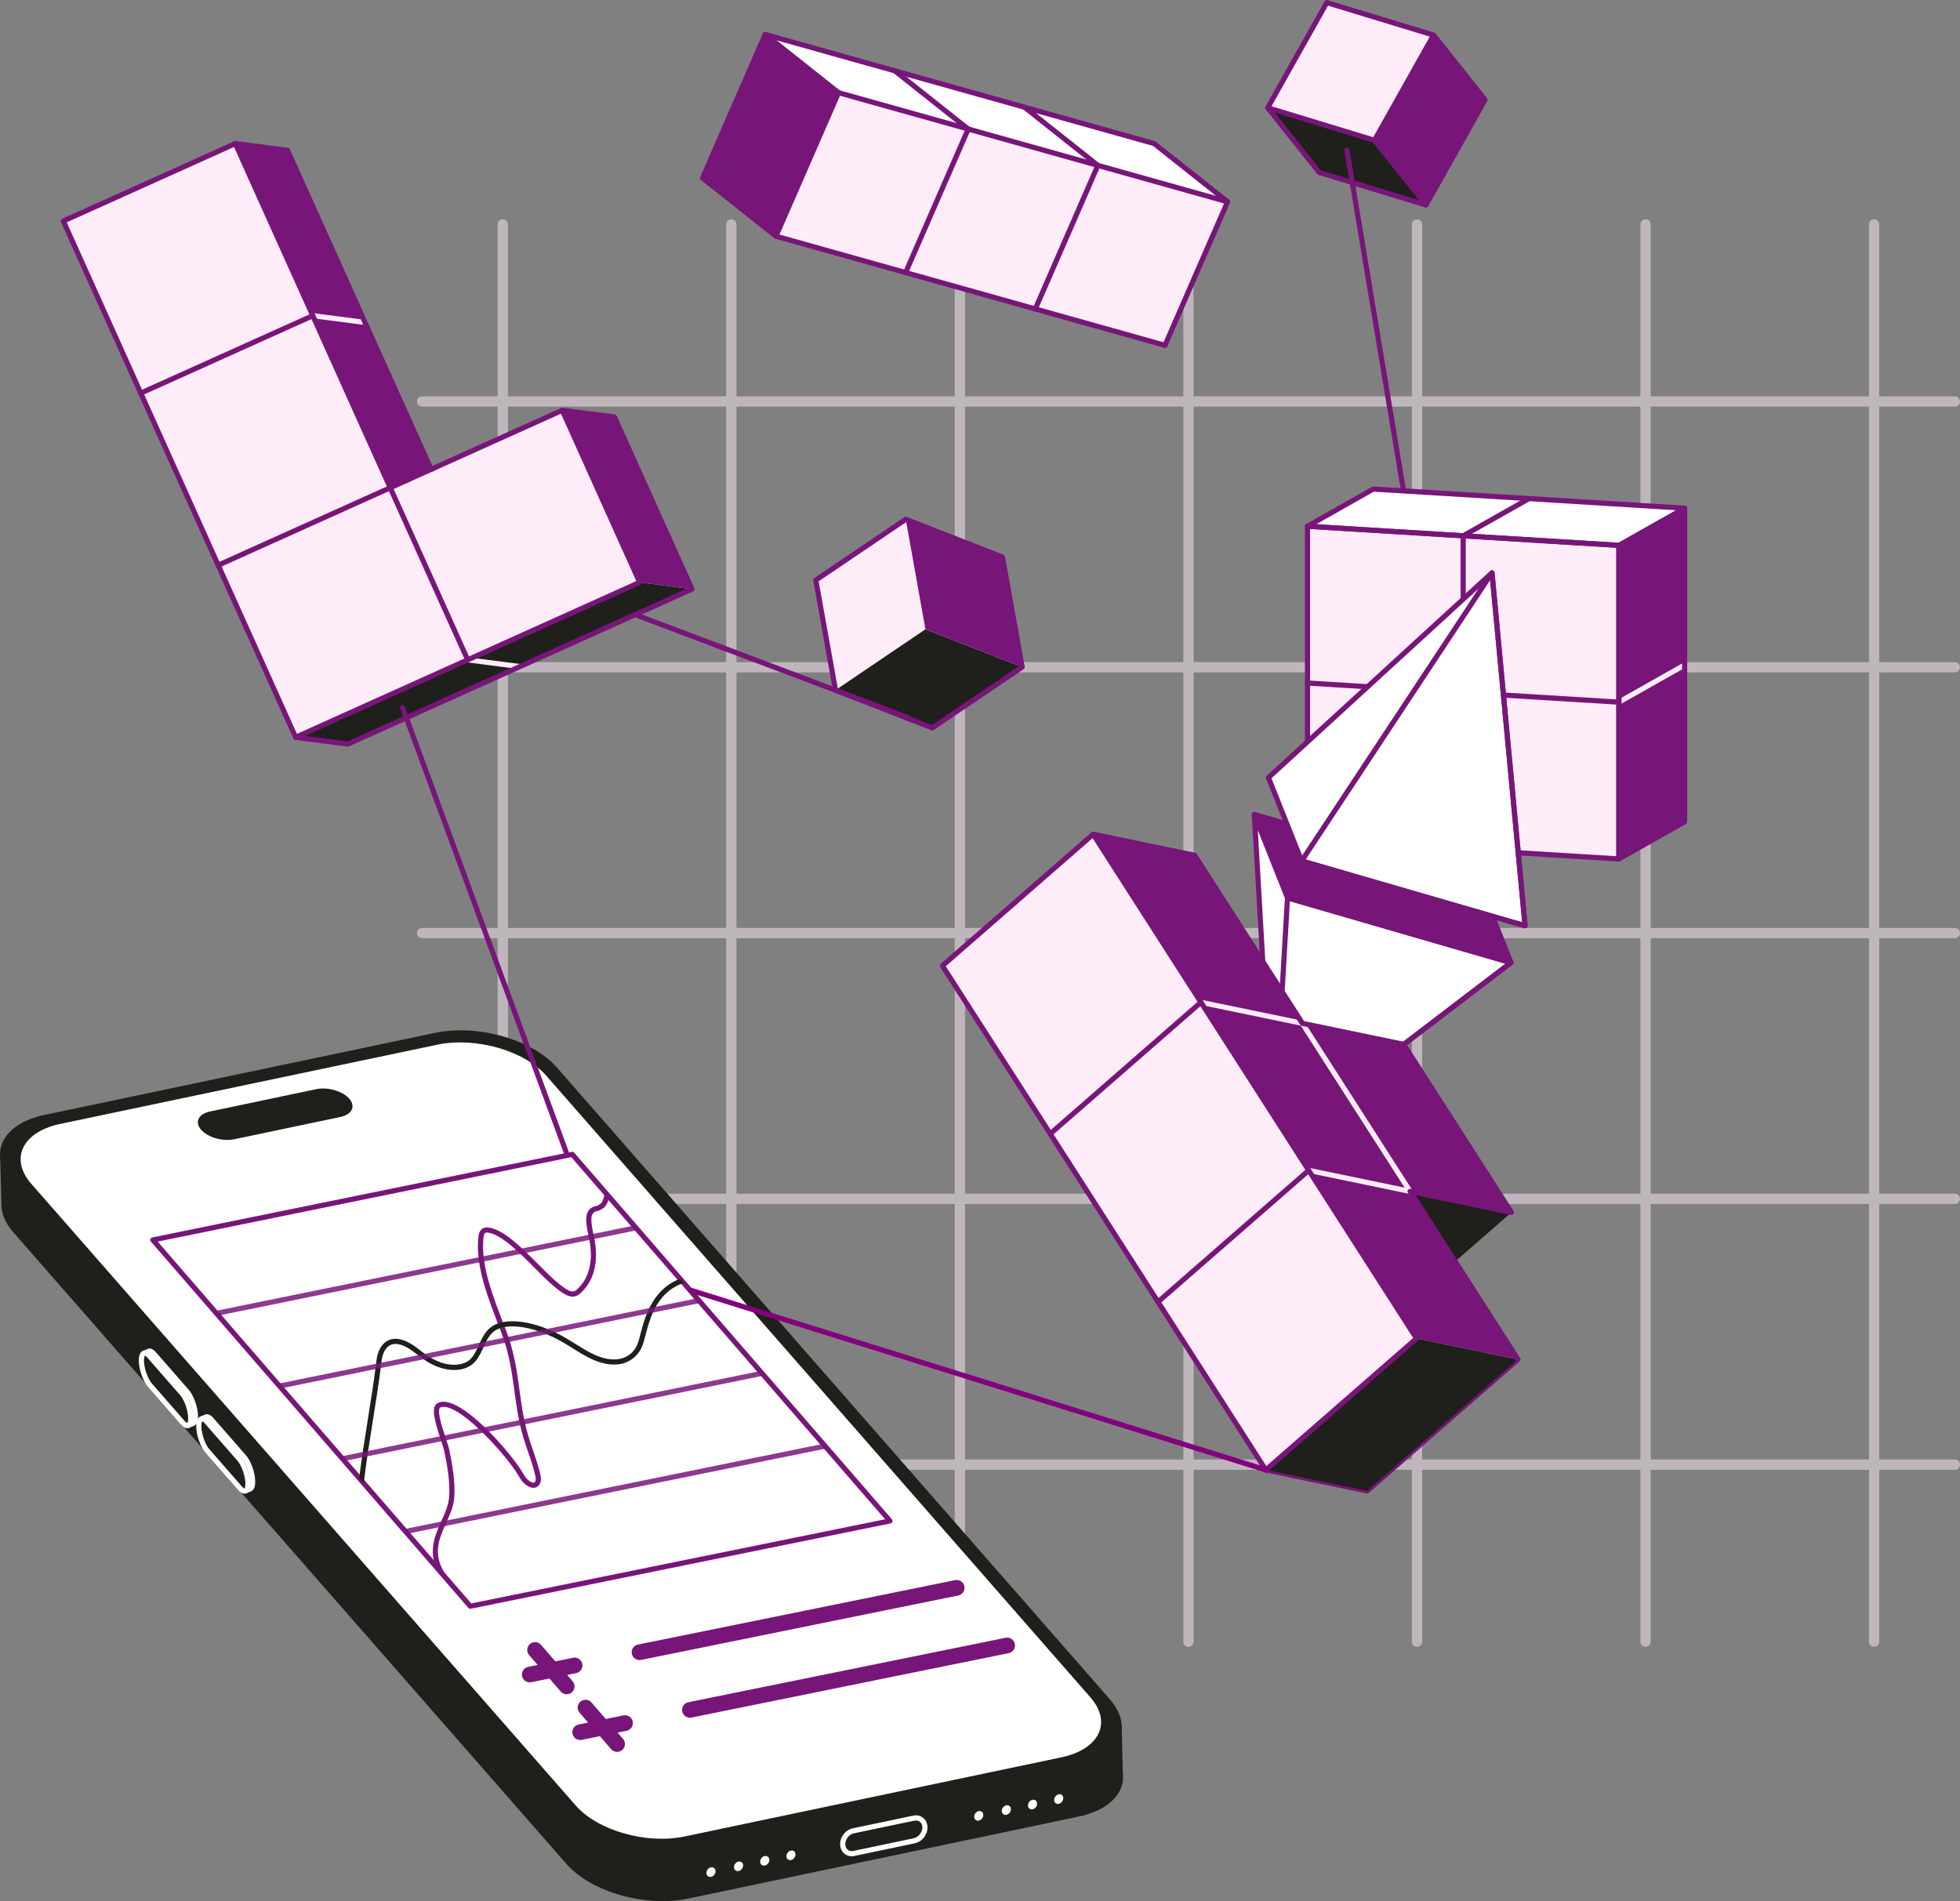
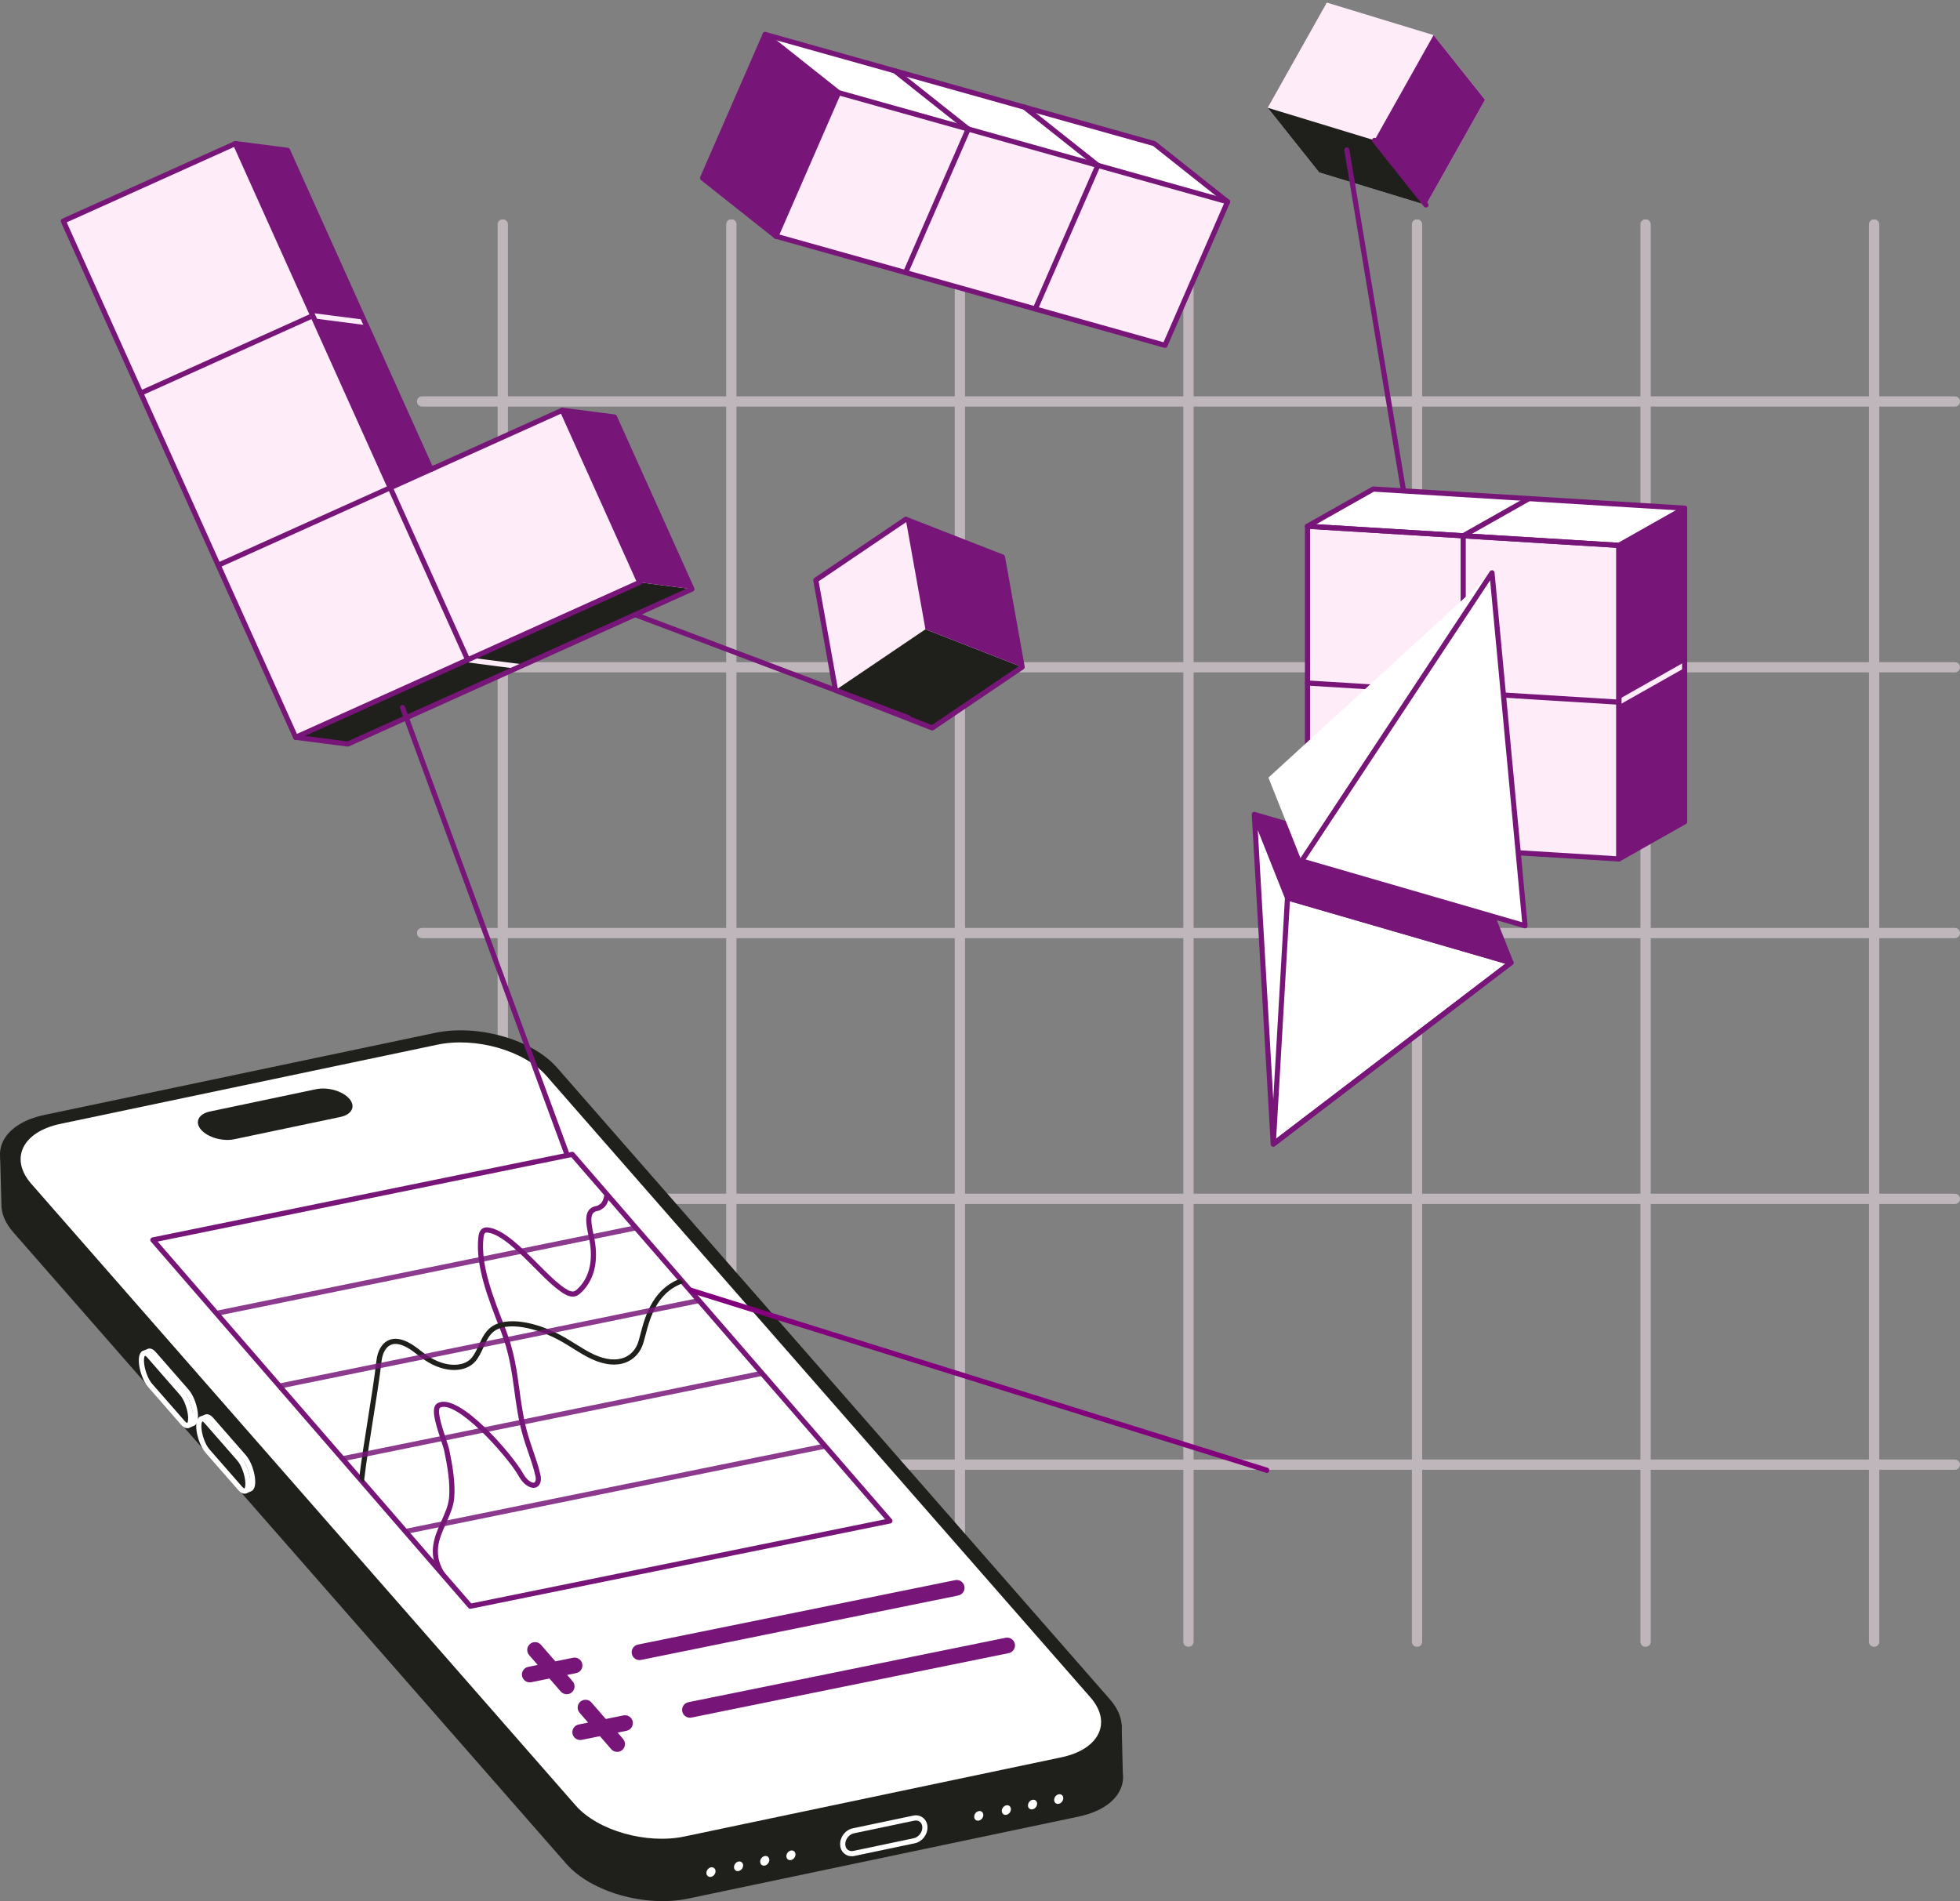
<svg xmlns="http://www.w3.org/2000/svg" width="1904" height="1847" viewBox="0 0 1904 1847" fill="none">
  <rect x="0" y="0" width="1904" height="1847" fill="#808080" stroke="none" />
  <g clip-path="url(#clip0_122_429)">
    <g opacity="0.5">
      <path d="M1820.58 1600C1819.26 1600 1817.99 1599.47 1817.05 1598.54C1816.12 1597.6 1815.59 1596.33 1815.59 1595.01V217.991C1815.59 216.668 1816.12 215.398 1817.05 214.462C1817.99 213.526 1819.26 213 1820.58 213C1821.91 213 1823.18 213.526 1824.11 214.462C1825.05 215.398 1825.57 216.668 1825.57 217.991V1595.01C1825.57 1596.33 1825.05 1597.6 1824.11 1598.54C1823.18 1599.47 1821.91 1600 1820.58 1600ZM1598.56 1600C1597.23 1600 1595.96 1599.47 1595.03 1598.54C1594.09 1597.6 1593.56 1596.33 1593.56 1595.01V217.991C1593.56 216.668 1594.09 215.398 1595.03 214.462C1595.96 213.526 1597.23 213 1598.56 213C1599.88 213 1601.15 213.526 1602.08 214.462C1603.02 215.398 1603.55 216.668 1603.55 217.991V1595.01C1603.55 1596.33 1603.02 1597.6 1602.08 1598.54C1601.15 1599.47 1599.88 1600 1598.56 1600ZM1376.53 1600C1375.2 1600 1373.93 1599.47 1373 1598.54C1372.06 1597.6 1371.54 1596.33 1371.54 1595.01V217.991C1371.54 216.668 1372.06 215.398 1373 214.462C1373.93 213.526 1375.2 213 1376.53 213C1377.85 213 1379.12 213.526 1380.06 214.462C1380.99 215.398 1381.52 216.668 1381.52 217.991V1595.01C1381.52 1596.33 1380.99 1597.6 1380.06 1598.54C1379.12 1599.47 1377.85 1600 1376.53 1600ZM1154.5 1600C1153.18 1600 1151.91 1599.47 1150.97 1598.54C1150.03 1597.6 1149.51 1596.33 1149.51 1595.01V217.991C1149.51 216.668 1150.03 215.398 1150.97 214.462C1151.91 213.526 1153.18 213 1154.5 213C1155.82 213 1157.09 213.526 1158.03 214.462C1158.97 215.398 1159.49 216.668 1159.49 217.991V1595.01C1159.49 1596.33 1158.97 1597.6 1158.03 1598.54C1157.09 1599.47 1155.82 1600 1154.5 1600ZM932.472 1600C931.148 1600 929.879 1599.47 928.943 1598.54C928.007 1597.6 927.481 1596.33 927.481 1595.01V217.991C927.481 216.668 928.007 215.398 928.943 214.462C929.879 213.526 931.148 213 932.472 213C933.796 213 935.066 213.526 936.002 214.462C936.938 215.398 937.464 216.668 937.464 217.991V1595.01C937.464 1596.33 936.938 1597.6 936.002 1598.54C935.066 1599.47 933.796 1600 932.472 1600ZM710.445 1600C709.121 1600 707.852 1599.47 706.916 1598.54C705.98 1597.6 705.454 1596.33 705.454 1595.01V217.991C705.454 216.668 705.98 215.398 706.916 214.462C707.852 213.526 709.121 213 710.445 213C711.769 213 713.039 213.526 713.975 214.462C714.911 215.398 715.437 216.668 715.437 217.991V1595.01C715.437 1596.33 714.911 1597.6 713.975 1598.54C713.039 1599.47 711.769 1600 710.445 1600ZM488.417 1600C487.094 1600 485.824 1599.47 484.888 1598.54C483.952 1597.6 483.426 1596.33 483.426 1595.01V217.991C483.426 216.668 483.952 215.398 484.888 214.462C485.824 213.526 487.094 213 488.417 213C489.741 213 491.011 213.526 491.947 214.462C492.883 215.398 493.409 216.668 493.409 217.991V1595.01C493.409 1596.33 492.883 1597.6 491.947 1598.54C491.011 1599.47 489.741 1600 488.417 1600Z" fill="#FEECF8" />
      <path d="M1899.01 1427.94H409.992C408.668 1427.94 407.398 1427.42 406.462 1426.48C405.526 1425.55 405 1424.28 405 1422.95C405 1421.63 405.526 1420.36 406.462 1419.42C407.398 1418.49 408.668 1417.96 409.992 1417.96H1899.01C1901.77 1417.96 1904 1420.2 1904 1422.95C1904 1425.71 1901.77 1427.94 1899.01 1427.94ZM1899.01 1169.72H409.992C407.234 1169.72 405 1167.48 405 1164.73C405 1161.97 407.234 1159.73 409.992 1159.73H1899.01C1901.77 1159.73 1904 1161.97 1904 1164.73C1904 1167.48 1901.77 1169.72 1899.01 1169.72ZM1899.01 911.49H409.992C407.234 911.49 405 909.256 405 906.499C405 903.742 407.234 901.508 409.992 901.508H1899.01C1901.77 901.508 1904 903.742 1904 906.499C1904 909.256 1901.77 911.49 1899.01 911.49ZM1899.01 653.263H409.992C407.234 653.263 405 651.029 405 648.272C405 645.514 407.234 643.28 409.992 643.28H1899.01C1900.33 643.28 1901.6 643.806 1902.54 644.742C1903.47 645.678 1904 646.948 1904 648.272C1904 649.595 1903.47 650.865 1902.54 651.801C1901.6 652.737 1900.33 653.263 1899.01 653.263ZM1899.01 395.037H409.992C408.668 395.037 407.398 394.511 406.462 393.575C405.526 392.639 405 391.369 405 390.046C405 388.722 405.526 387.452 406.462 386.516C407.398 385.58 408.668 385.054 409.992 385.054H1899.01C1900.33 385.054 1901.6 385.58 1902.54 386.516C1903.47 387.452 1904 388.722 1904 390.046C1904 391.369 1903.47 392.639 1902.54 393.575C1901.6 394.511 1900.33 395.037 1899.01 395.037Z" fill="#FEECF8" />
    </g>
  </g>
  <g clip-path="url(#clip1_122_429)">
    <path d="M1392.63 34.105L1288.91 2.499L1231.49 104.696L1281.51 167.55L1385.22 199.156L1442.64 96.96L1392.63 34.105Z" fill="#FEECF8" />
    <path d="M1385.22 199.156L1335.21 136.301L1392.63 34.104L1442.64 96.96L1385.22 199.156Z" fill="#771579" />
    <path d="M1231.49 104.696L1335.21 136.301L1385.22 199.156L1281.51 167.55L1231.49 104.696Z" fill="#1F201B" />
    <path d="M1385.23 201.654C1384.85 201.655 1384.48 201.571 1384.14 201.408C1383.8 201.245 1383.51 201.008 1383.27 200.714L1333.26 137.858C1332.87 137.338 1332.69 136.686 1332.78 136.039C1332.86 135.393 1333.19 134.804 1333.7 134.398C1334.2 133.992 1334.85 133.8 1335.5 133.864C1336.14 133.929 1336.74 134.243 1337.16 134.742L1387.17 197.597C1387.47 197.965 1387.65 198.408 1387.7 198.875C1387.75 199.342 1387.67 199.815 1387.47 200.238C1387.27 200.662 1386.95 201.02 1386.55 201.27C1386.15 201.52 1385.69 201.654 1385.23 201.654Z" fill="#771579" />
-     <path d="M1385.22 201.654C1384.98 201.654 1384.74 201.619 1384.5 201.546L1280.78 169.94C1280.3 169.793 1279.87 169.503 1279.56 169.108L1229.57 106.28C1229.51 106.21 1229.46 106.137 1229.41 106.061C1229.41 106.061 1229.4 106.061 1229.4 106.058C1229.19 105.728 1229.05 105.351 1229.01 104.958C1228.97 104.565 1229.02 104.168 1229.17 103.8C1229.22 103.667 1229.28 103.541 1229.35 103.422L1286.74 1.273C1287.02 0.778 1287.45 0.392 1287.98 0.18C1288.51 -0.031 1289.09 -0.056 1289.64 0.109L1393.32 31.704C1393.78 31.837 1394.21 32.102 1394.53 32.492L1394.54 32.497L1394.58 32.556L1444.59 95.402C1444.9 95.791 1445.09 96.264 1445.13 96.76C1445.17 97.256 1445.06 97.752 1444.81 98.186L1387.4 200.382C1387.18 200.768 1386.87 201.09 1386.48 201.313C1386.1 201.537 1385.67 201.654 1385.22 201.654ZM1282.97 165.384L1384.03 196.181L1439.64 97.201L1392.99 38.563L1337.39 137.527C1337.11 138.024 1336.67 138.41 1336.14 138.621C1335.61 138.833 1335.03 138.858 1334.49 138.692L1238.45 109.426L1282.97 165.384ZM1235.19 103.209L1334.02 133.325L1388.93 35.59L1290.1 5.474L1235.19 103.209Z" fill="#771579" />
    <path d="M1377.7 565.155C1377.11 565.154 1376.54 564.944 1376.09 564.562C1375.64 564.179 1375.34 563.65 1375.24 563.067L1305.9 146.108C1305.85 145.784 1305.86 145.453 1305.93 145.133C1306 144.814 1306.14 144.512 1306.33 144.245C1306.52 143.978 1306.76 143.751 1307.04 143.577C1307.32 143.404 1307.63 143.286 1307.95 143.232C1308.27 143.178 1308.6 143.187 1308.92 143.261C1309.24 143.335 1309.54 143.471 1309.81 143.662C1310.08 143.853 1310.3 144.094 1310.48 144.373C1310.65 144.652 1310.77 144.962 1310.82 145.286L1380.17 562.245C1380.22 562.603 1380.21 562.97 1380.11 563.32C1380.01 563.67 1379.84 563.995 1379.61 564.272C1379.37 564.549 1379.08 564.772 1378.75 564.924C1378.42 565.076 1378.06 565.155 1377.7 565.155Z" fill="#771579" />
    <path d="M1485.27 484.423L1334.03 475.129L1270.14 511.246L1270.14 663.579V815.912L1421.38 825.207L1572.62 834.5L1636.5 798.383L1636.5 646.051V493.718L1485.27 484.423Z" fill="#FEECF8" />
    <path d="M1636.51 493.718L1572.62 529.836L1270.14 511.246L1334.03 475.129L1636.51 493.718Z" fill="white" />
    <path d="M1421.38 827.706C1420.72 827.706 1420.09 827.443 1419.62 826.974C1419.15 826.505 1418.89 825.87 1418.89 825.207V520.541C1418.89 520.099 1419.01 519.664 1419.23 519.281C1419.45 518.899 1419.77 518.583 1420.16 518.365L1484.04 482.247C1484.33 482.078 1484.64 481.968 1484.97 481.923C1485.3 481.878 1485.63 481.899 1485.95 481.985C1486.27 482.071 1486.57 482.22 1486.84 482.423C1487.1 482.627 1487.32 482.881 1487.48 483.17C1487.64 483.459 1487.75 483.778 1487.79 484.108C1487.82 484.438 1487.8 484.773 1487.7 485.092C1487.61 485.411 1487.46 485.709 1487.25 485.967C1487.04 486.226 1486.78 486.441 1486.49 486.598L1423.88 522V825.206C1423.88 825.869 1423.61 826.504 1423.15 826.973C1422.68 827.442 1422.04 827.705 1421.38 827.705V827.706Z" fill="#771579" />
    <path d="M1572.62 684.666C1572.57 684.666 1572.52 684.664 1572.47 684.661L1269.99 666.072C1269.66 666.057 1269.34 665.977 1269.04 665.835C1268.74 665.693 1268.47 665.493 1268.25 665.246C1268.03 665 1267.86 664.712 1267.75 664.399C1267.64 664.086 1267.59 663.754 1267.61 663.423C1267.63 663.092 1267.72 662.769 1267.87 662.472C1268.01 662.174 1268.22 661.909 1268.47 661.691C1268.72 661.474 1269.01 661.308 1269.32 661.204C1269.63 661.1 1269.97 661.059 1270.3 661.085L1572.77 679.674C1573.42 679.714 1574.02 680.005 1574.46 680.485C1574.9 680.964 1575.13 681.595 1575.11 682.243C1575.09 682.891 1574.82 683.506 1574.36 683.958C1573.89 684.41 1573.27 684.664 1572.62 684.666H1572.62Z" fill="#771579" />
    <path d="M1636.5 493.718L1572.62 529.835V834.5L1636.5 798.383L1636.5 493.718Z" fill="#771579" />
    <path d="M1572.62 684.666C1572.07 684.666 1571.54 684.484 1571.1 684.147C1570.66 683.81 1570.35 683.337 1570.21 682.804C1570.07 682.27 1570.11 681.705 1570.33 681.196C1570.54 680.687 1570.92 680.264 1571.4 679.992L1635.28 643.875C1635.56 643.706 1635.88 643.595 1636.21 643.55C1636.54 643.505 1636.87 643.526 1637.19 643.612C1637.51 643.698 1637.81 643.847 1638.07 644.051C1638.34 644.254 1638.56 644.508 1638.72 644.797C1638.88 645.087 1638.99 645.406 1639.02 645.736C1639.06 646.066 1639.04 646.4 1638.94 646.719C1638.85 647.038 1638.7 647.336 1638.49 647.595C1638.28 647.853 1638.02 648.068 1637.73 648.225L1573.85 684.343C1573.46 684.563 1573.04 684.666 1572.62 684.666Z" fill="#FEECF8" />
    <path d="M1572.62 836.999C1571.96 836.999 1571.32 836.736 1570.86 836.267C1570.39 835.799 1570.13 835.163 1570.13 834.5V532.184L1269.99 513.739C1269.33 513.699 1268.71 513.397 1268.27 512.901C1267.84 512.405 1267.61 511.754 1267.65 511.093C1267.69 510.432 1268 509.814 1268.49 509.376C1268.99 508.937 1269.64 508.713 1270.3 508.752L1572.77 527.341C1573.41 527.38 1574 527.659 1574.44 528.123C1574.87 528.586 1575.12 529.198 1575.12 529.834V834.5C1575.12 835.163 1574.85 835.799 1574.38 836.267C1573.92 836.736 1573.28 836.999 1572.62 836.999Z" fill="#771579" />
    <path d="M1572.63 532.333C1572.07 532.333 1571.54 532.15 1571.1 531.814C1570.67 531.477 1570.35 531.004 1570.21 530.471C1570.07 529.937 1570.11 529.372 1570.33 528.863C1570.54 528.354 1570.92 527.931 1571.4 527.659L1635.28 491.543C1635.57 491.374 1635.88 491.263 1636.21 491.218C1636.54 491.173 1636.87 491.194 1637.19 491.28C1637.51 491.366 1637.81 491.515 1638.08 491.719C1638.34 491.922 1638.56 492.176 1638.72 492.465C1638.88 492.755 1638.99 493.074 1639.03 493.404C1639.06 493.734 1639.04 494.068 1638.95 494.387C1638.85 494.706 1638.7 495.004 1638.49 495.263C1638.28 495.521 1638.02 495.736 1637.73 495.893L1573.85 532.01C1573.46 532.23 1573.04 532.333 1572.63 532.333Z" fill="#771579" />
    <path d="M1572.62 836.999C1572.57 836.999 1572.52 836.997 1572.47 836.994L1269.99 818.405C1269.36 818.366 1268.76 818.087 1268.33 817.623C1267.89 817.16 1267.65 816.548 1267.65 815.912V511.246C1267.65 510.344 1268.13 509.513 1268.92 509.07L1332.8 472.952C1333.22 472.714 1333.7 472.601 1334.18 472.634L1485.42 481.928L1636.66 491.224C1637.29 491.263 1637.89 491.542 1638.32 492.006C1638.76 492.469 1639 493.081 1639 493.718V798.382C1639 799.284 1638.51 800.115 1637.73 800.558L1573.85 836.676C1573.47 836.888 1573.05 836.999 1572.62 836.999ZM1272.64 813.562L1572.04 831.961L1634.01 796.923V496.067L1334.61 477.668L1272.64 512.705L1272.64 813.562Z" fill="#771579" />
    <path d="M1572.62 836.999C1571.96 836.999 1571.32 836.736 1570.86 836.267C1570.39 835.799 1570.13 835.163 1570.13 834.5V532.184L1269.99 513.739C1269.33 513.699 1268.71 513.397 1268.27 512.901C1267.84 512.405 1267.61 511.754 1267.65 511.093C1267.69 510.432 1268 509.814 1268.49 509.376C1268.99 508.937 1269.64 508.713 1270.3 508.752L1572.77 527.341C1573.41 527.38 1574 527.659 1574.44 528.123C1574.87 528.586 1575.12 529.198 1575.12 529.834V834.5C1575.12 835.163 1574.85 835.799 1574.38 836.267C1573.92 836.736 1573.28 836.999 1572.62 836.999Z" fill="#771579" />
  </g>
  <g clip-path="url(#clip2_122_429)">
    <path d="M1090.89 1728.98C1091.08 1726.77 1091.03 1724.54 1090.73 1722.34L1089.6 1675.64L1033.58 1647.3L542.434 1086.1C518.502 1058.75 465.493 1043.64 424.035 1052.35L44.702 1132.02C37.838 1133.46 31.739 1135.48 26.418 1137.94L0.164 1124.67L1.372 1169.66L1.379 1169.66C1.135 1178.5 4.857 1188.01 12.991 1197.3L550.207 1810.83C574.128 1838.15 627.109 1853.24 668.544 1844.54L1047.68 1764.9C1074.04 1759.36 1089.36 1745.52 1090.87 1729.15L1090.89 1729.16L1090.89 1728.98L1090.89 1728.98Z" fill="#1F201B" />
    <path d="M1046.32 1716.02L667.187 1795.65C625.752 1804.36 572.772 1789.27 548.851 1761.95L11.634 1148.42C-12.309 1121.07 1.888 1091.85 43.346 1083.14L422.679 1003.46C464.136 994.757 517.145 1009.87 541.077 1037.21L1078.05 1650.79C1101.96 1678.11 1087.76 1707.32 1046.32 1716.02V1716.02Z" fill="#1F201B" />
    <path d="M1030.94 1707.32L664.924 1784.2C627.922 1791.97 580.608 1778.49 559.248 1754.09L30.424 1150.14C9.044 1125.72 21.721 1099.62 58.743 1091.85L424.946 1014.93C461.968 1007.16 509.306 1020.65 530.678 1045.07L1059.28 1649.07C1080.63 1673.47 1067.94 1699.55 1030.94 1707.32Z" fill="white" />
    <path d="M330.638 1085.17L227.626 1106.8C216.335 1109.18 201.897 1105.06 195.377 1097.61C188.856 1090.17 192.725 1082.21 204.016 1079.84L307.03 1058.2C318.321 1055.83 332.759 1059.94 339.278 1067.39C345.798 1074.84 341.929 1082.8 330.638 1085.17Z" fill="#1F201B" />
    <path d="M183.117 1387.21C182.539 1387.21 181.979 1387.01 181.532 1386.65C181.084 1386.28 180.778 1385.77 180.665 1385.2C180.552 1384.64 180.64 1384.05 180.912 1383.54C181.185 1383.03 181.626 1382.63 182.16 1382.41L186.205 1380.73C186.273 1380.7 186.344 1380.67 186.415 1380.64C186.608 1380.5 187.449 1379.14 187.348 1375.37C187.154 1368.12 183.614 1358.13 179.62 1353.56L147.641 1316.95C146.354 1315.47 145.506 1315.14 145.307 1315.14H145.305C145.199 1315.2 145.09 1315.24 144.979 1315.28L140.594 1317.13C139.983 1317.39 139.296 1317.39 138.682 1317.14C138.068 1316.89 137.578 1316.41 137.32 1315.8C137.062 1315.19 137.057 1314.5 137.307 1313.89C137.556 1313.28 138.039 1312.79 138.649 1312.53L143.295 1310.57C143.386 1310.53 143.477 1310.5 143.57 1310.47C145.141 1309.86 147.957 1309.71 151.404 1313.66L183.383 1350.27C188.179 1355.77 192.115 1366.73 192.343 1375.24C192.526 1382.04 190.29 1384.45 188.309 1385.26L188.236 1385.29L184.073 1387.02C183.77 1387.15 183.445 1387.21 183.116 1387.21L183.117 1387.21ZM238.799 1450.76C238.22 1450.76 237.66 1450.56 237.213 1450.19C236.767 1449.83 236.462 1449.31 236.35 1448.75C236.238 1448.18 236.327 1447.59 236.601 1447.08C236.874 1446.57 237.316 1446.17 237.851 1445.95L241.789 1444.34C241.854 1444.31 241.921 1444.28 241.989 1444.25C242.195 1444.1 243.035 1442.75 242.934 1438.99C242.739 1431.75 239.214 1421.79 235.236 1417.24L203.38 1380.76C202.1 1379.3 201.232 1378.96 201.064 1378.97C200.979 1379.01 200.892 1379.05 200.804 1379.08L196.425 1380.92C196.123 1381.05 195.798 1381.12 195.47 1381.12C195.142 1381.12 194.817 1381.06 194.513 1380.94C194.209 1380.81 193.932 1380.63 193.699 1380.4C193.465 1380.17 193.279 1379.9 193.151 1379.6C193.024 1379.29 192.957 1378.97 192.954 1378.64C192.952 1378.31 193.014 1377.99 193.138 1377.68C193.261 1377.38 193.443 1377.1 193.674 1376.87C193.904 1376.64 194.178 1376.45 194.48 1376.32L199.126 1374.36C199.252 1374.31 199.38 1374.27 199.509 1374.23C201.062 1373.71 203.812 1373.67 207.141 1377.48L238.998 1413.95C243.776 1419.42 247.698 1430.36 247.926 1438.85C248.098 1445.25 246.108 1447.74 244.272 1448.69C244.159 1448.76 244.041 1448.82 243.918 1448.87L239.741 1450.58C239.431 1450.7 239.112 1450.76 238.796 1450.76L238.799 1450.76Z" fill="white" />
    <path d="M237.478 1451.17C235.864 1451.17 233.798 1450.37 231.429 1447.66L199.572 1411.22C194.782 1405.74 190.849 1394.78 190.621 1386.28C190.435 1379.36 192.754 1376.99 194.733 1376.21C196.45 1375.54 199.204 1375.55 202.569 1379.4L234.426 1415.88C239.205 1421.35 243.127 1432.29 243.355 1440.78C243.541 1447.69 241.224 1450.06 239.247 1450.83C238.684 1451.06 238.083 1451.17 237.478 1451.17ZM196.537 1380.89C196.258 1381.18 195.52 1382.6 195.615 1386.14C195.81 1393.39 199.344 1403.37 203.335 1407.93L235.191 1444.37C236.359 1445.71 237.163 1446.1 237.441 1446.16C237.721 1445.87 238.455 1444.45 238.361 1440.91C238.166 1433.68 234.641 1423.72 230.663 1419.16L198.806 1382.69C197.627 1381.34 196.815 1380.95 196.537 1380.89ZM181.885 1387.56C180.266 1387.56 178.192 1386.76 175.813 1384.04L143.835 1347.45C139.026 1341.95 135.081 1330.97 134.852 1322.45C134.666 1315.53 136.988 1313.16 138.968 1312.38C140.69 1311.71 143.453 1311.72 146.83 1315.59L178.809 1352.2C183.605 1357.69 187.54 1368.65 187.769 1377.16C187.954 1384.08 185.635 1386.45 183.656 1387.22C183.091 1387.45 182.491 1387.56 181.885 1387.56V1387.56ZM140.773 1317.06C140.494 1317.34 139.751 1318.76 139.847 1322.32C140.042 1329.58 143.591 1339.58 147.597 1344.17L179.575 1380.75C180.761 1382.1 181.574 1382.49 181.851 1382.55C182.131 1382.26 182.87 1380.85 182.775 1377.3C182.58 1370.05 179.041 1360.06 175.047 1355.49L143.067 1318.87C141.871 1317.5 141.05 1317.11 140.773 1317.06ZM827.371 1803.4C824.816 1803.4 822.424 1802.59 820.455 1801.04C817.769 1798.92 816.235 1795.7 816.135 1791.98C815.938 1784.65 821.327 1777.75 828.404 1776.26L887.092 1763.94C890.624 1763.2 894.021 1763.93 896.659 1766.02C899.345 1768.14 900.879 1771.35 900.979 1775.08C901.176 1782.4 895.786 1789.31 888.709 1790.79L830.021 1803.12C829.126 1803.31 828.24 1803.4 827.371 1803.4ZM829.431 1781.15C824.801 1782.12 821 1787.02 821.129 1791.85C821.188 1794.06 822.048 1795.93 823.551 1797.12C825.005 1798.27 826.937 1798.66 828.993 1798.23L887.68 1785.9C892.31 1784.93 896.112 1780.03 895.982 1775.21C895.922 1773 895.063 1771.12 893.56 1769.94C892.106 1768.79 890.172 1768.39 888.117 1768.83L829.431 1781.15ZM695.089 1817.86C695.15 1820.4 693.218 1822.88 690.771 1823.39C688.325 1823.91 686.292 1822.27 686.228 1819.73C686.164 1817.19 688.097 1814.71 690.546 1814.19C692.994 1813.68 695.028 1815.32 695.089 1817.86ZM721.897 1812.23C721.952 1814.78 720.014 1817.25 717.567 1817.76C715.121 1818.28 713.093 1816.64 713.036 1814.09C712.979 1811.55 714.917 1809.07 717.365 1808.56C719.814 1808.05 721.842 1809.69 721.897 1812.23ZM747.328 1806.89C747.377 1809.44 745.433 1811.91 742.987 1812.43C740.541 1812.94 738.517 1811.3 738.466 1808.75C738.415 1806.21 740.359 1803.73 742.807 1803.22C745.256 1802.7 747.279 1804.35 747.328 1806.89ZM772.758 1801.55C772.8 1804.09 770.851 1806.57 768.406 1807.09C765.96 1807.6 763.941 1805.95 763.897 1803.41C763.853 1800.87 765.801 1798.39 768.249 1797.87C770.697 1797.36 772.716 1799.01 772.758 1801.55V1801.55ZM955.221 1763.23C955.282 1765.77 953.349 1768.24 950.903 1768.75C948.457 1769.27 946.423 1767.63 946.359 1765.09C946.295 1762.55 948.229 1760.07 950.677 1759.56C953.126 1759.04 955.16 1760.69 955.221 1763.23ZM982.03 1757.6C982.085 1760.14 980.146 1762.61 977.7 1763.13C975.254 1763.64 973.225 1762 973.168 1759.46C973.111 1756.91 975.05 1754.44 977.498 1753.92C979.946 1753.41 981.975 1755.05 982.03 1757.6ZM1007.46 1752.25C1007.51 1754.8 1005.57 1757.27 1003.12 1757.79C1000.67 1758.3 998.649 1756.66 998.598 1754.12C998.547 1751.57 1000.49 1749.09 1002.94 1748.58C1005.39 1748.06 1007.41 1749.71 1007.46 1752.25ZM1032.89 1746.91C1032.93 1749.46 1030.98 1751.93 1028.54 1752.45C1026.09 1752.96 1024.07 1751.32 1024.03 1748.77C1023.99 1746.23 1025.93 1743.75 1028.38 1743.24C1030.83 1742.72 1032.85 1744.37 1032.89 1746.91V1746.91Z" fill="white" />
  </g>
  <g clip-path="url(#clip3_122_429)">
    <path d="M1218.49 791.3L1435.56 854.269L1467.79 935.244L1250.72 872.276L1218.49 791.3Z" fill="#771579" />
    <path d="M1467.79 937.743C1467.29 937.743 1466.81 937.593 1466.39 937.313C1465.98 937.032 1465.66 936.634 1465.47 936.17L1433.7 856.33L1217.8 793.702C1217.17 793.513 1216.64 793.083 1216.32 792.504C1216.01 791.926 1215.94 791.246 1216.12 790.612C1216.3 789.979 1216.73 789.444 1217.3 789.123C1217.87 788.803 1218.55 788.722 1219.18 788.9L1436.25 851.869C1436.62 851.975 1436.95 852.162 1437.24 852.418C1437.52 852.674 1437.74 852.99 1437.88 853.343L1470.11 934.318C1470.26 934.697 1470.31 935.108 1470.27 935.514C1470.23 935.92 1470.08 936.309 1469.85 936.647C1469.63 936.985 1469.32 937.262 1468.96 937.454C1468.6 937.645 1468.2 937.745 1467.79 937.745L1467.79 937.743Z" fill="#771579" />
    <path d="M1218.49 791.3L1236.88 1111.5L1467.79 935.244L1250.72 872.276L1218.49 791.3Z" fill="white" />
    <path d="M1449.35 556.5L1232.21 755.477L1264.44 836.452L1481.51 899.419L1449.35 556.5Z" fill="white" />
    <path d="M1481.51 901.919C1481.28 901.919 1481.04 901.887 1480.81 901.82L1263.74 838.852C1263.37 838.743 1263.02 838.547 1262.74 838.279C1262.45 838.012 1262.23 837.681 1262.1 837.313C1261.96 836.945 1261.92 836.55 1261.96 836.161C1262.01 835.771 1262.14 835.398 1262.36 835.071L1447.28 555.12C1447.56 554.689 1447.97 554.357 1448.45 554.17C1448.93 553.983 1449.46 553.95 1449.96 554.076C1450.46 554.201 1450.91 554.479 1451.25 554.872C1451.58 555.264 1451.79 555.751 1451.84 556.265L1483.99 899.185C1484.02 899.532 1483.98 899.881 1483.87 900.212C1483.76 900.542 1483.58 900.845 1483.35 901.103C1483.12 901.36 1482.83 901.566 1482.51 901.706C1482.2 901.847 1481.85 901.919 1481.51 901.919H1481.51ZM1268.39 834.996L1478.68 895.998L1447.53 563.784L1268.39 834.996ZM1236.88 1114C1236.54 1114 1236.2 1113.93 1235.89 1113.8C1235.58 1113.66 1235.3 1113.46 1235.06 1113.22C1234.83 1112.97 1234.65 1112.68 1234.53 1112.36C1234.42 1112.04 1234.37 1111.7 1234.39 1111.36L1248.23 872.131C1248.26 871.756 1248.36 871.391 1248.54 871.063C1248.72 870.735 1248.98 870.452 1249.28 870.235C1249.59 870.019 1249.94 869.874 1250.31 869.811C1250.68 869.749 1251.06 869.771 1251.42 869.875L1468.48 932.843C1468.93 932.973 1469.33 933.223 1469.64 933.565C1469.95 933.908 1470.16 934.331 1470.24 934.786C1470.33 935.241 1470.28 935.711 1470.12 936.143C1469.95 936.575 1469.67 936.952 1469.3 937.233L1238.39 1113.49C1237.95 1113.82 1237.42 1114 1236.88 1114ZM1253.03 875.547L1239.68 1106.22L1462.34 936.264L1253.03 875.548V875.547Z" fill="#771579" />
-     <path d="M1481.51 901.919C1481.27 901.919 1481.04 901.887 1480.81 901.82L1263.74 838.852C1263.38 838.746 1263.04 838.558 1262.76 838.303C1262.48 838.047 1262.26 837.73 1262.12 837.377L1229.89 756.402C1229.7 755.931 1229.66 755.413 1229.78 754.918C1229.89 754.423 1230.15 753.974 1230.53 753.631L1447.67 554.655C1448.01 554.341 1448.44 554.13 1448.89 554.044C1449.35 553.958 1449.82 554.001 1450.25 554.168C1450.68 554.336 1451.06 554.62 1451.34 554.991C1451.62 555.361 1451.79 555.803 1451.84 556.265L1483.99 899.185C1484.02 899.532 1483.98 899.881 1483.87 900.211C1483.76 900.541 1483.58 900.844 1483.35 901.101C1483.12 901.358 1482.83 901.564 1482.51 901.705C1482.2 901.845 1481.85 901.918 1481.51 901.919ZM1266.3 834.39L1478.68 895.998L1447.34 561.731L1235.16 756.154L1266.3 834.39Z" fill="#771579" />
    <path d="M1236.88 1114C1236.24 1114 1235.63 1113.76 1235.16 1113.32C1234.7 1112.88 1234.42 1112.28 1234.39 1111.64L1216 791.444C1215.97 790.852 1216.15 790.266 1216.5 789.793C1216.86 789.32 1217.37 788.989 1217.95 788.86C1218.53 788.732 1219.14 788.813 1219.66 789.091C1220.18 789.368 1220.59 789.823 1220.81 790.374L1252.59 870.214L1468.49 932.842C1468.93 932.971 1469.33 933.221 1469.64 933.564C1469.95 933.906 1470.16 934.329 1470.24 934.785C1470.33 935.24 1470.29 935.71 1470.12 936.142C1469.95 936.574 1469.67 936.952 1469.3 937.232L1238.39 1113.49C1237.95 1113.82 1237.42 1114 1236.88 1114ZM1221.86 806.513L1239.09 1106.66L1462.34 936.264L1250.03 874.677C1249.66 874.571 1249.33 874.384 1249.05 874.128C1248.77 873.872 1248.55 873.556 1248.41 873.202L1221.86 806.513Z" fill="#771579" />
  </g>
  <g clip-path="url(#clip4_122_429)">
    <path d="M1363.53 1014.6L1265.07 994.189L1369.79 1157.46L1223.38 1285.23L1321.84 1305.64L1468.24 1177.88L1363.53 1014.6Z" fill="#1F201B" />
    <path d="M1369.79 1157.46L1265.07 994.189L1160.36 830.913L1061.9 810.498L915.5 938.262L1020.21 1101.54L1124.93 1264.81L1229.64 1428.09L1328.1 1448.5L1474.5 1320.74L1369.79 1157.46Z" fill="#FEECF8" />
    <path d="M1328.1 1451C1327.93 1451 1327.76 1450.98 1327.59 1450.95L1229.13 1430.53C1228.81 1430.47 1228.5 1430.33 1228.23 1430.14C1227.95 1429.96 1227.72 1429.71 1227.54 1429.43L913.395 939.61C913.072 939.105 912.941 938.502 913.025 937.909C913.109 937.317 913.404 936.774 913.855 936.38L1060.26 808.617C1060.55 808.362 1060.89 808.179 1061.27 808.081C1061.64 807.983 1062.03 807.973 1062.41 808.052L1160.87 828.467C1161.19 828.535 1161.5 828.667 1161.77 828.856C1162.05 829.044 1162.28 829.286 1162.46 829.565L1476.61 1319.39C1476.93 1319.9 1477.06 1320.5 1476.97 1321.09C1476.89 1321.68 1476.6 1322.23 1476.15 1322.62L1329.74 1450.38C1329.29 1450.78 1328.7 1451 1328.1 1451L1328.1 1451ZM1231.18 1425.85L1327.39 1445.8L1471.23 1320.27L1158.82 833.146L1062.61 813.196L918.768 938.726L1231.18 1425.85Z" fill="#771579" />
    <path d="M1376.04 1300.32L1061.9 810.498L1160.36 830.913L1265.07 994.189L1363.53 1014.6L1468.24 1177.88L1369.79 1157.46L1474.5 1320.74L1376.04 1300.32Z" fill="#771579" />
    <path d="M1229.64 1428.09L1376.04 1300.32L1474.5 1320.74L1328.1 1448.5L1229.64 1428.09Z" fill="#1F201B" />
-     <path d="M1124.93 1267.31C1124.42 1267.31 1123.92 1267.16 1123.51 1266.87C1123.09 1266.58 1122.77 1266.17 1122.59 1265.69C1122.41 1265.21 1122.38 1264.7 1122.51 1264.2C1122.63 1263.71 1122.9 1263.27 1123.28 1262.93L1269.69 1135.17C1269.93 1134.95 1270.22 1134.77 1270.53 1134.66C1270.85 1134.55 1271.18 1134.51 1271.51 1134.53C1271.84 1134.55 1272.17 1134.63 1272.46 1134.78C1272.76 1134.92 1273.03 1135.13 1273.25 1135.38C1273.46 1135.63 1273.63 1135.92 1273.74 1136.23C1273.84 1136.55 1273.88 1136.88 1273.86 1137.21C1273.83 1137.54 1273.74 1137.86 1273.59 1138.16C1273.44 1138.45 1273.23 1138.72 1272.98 1138.93L1126.57 1266.69C1126.12 1267.09 1125.53 1267.31 1124.93 1267.31Z" fill="#771579" />
+     <path d="M1124.93 1267.31C1124.42 1267.31 1123.92 1267.16 1123.51 1266.87C1123.09 1266.58 1122.77 1266.17 1122.59 1265.69C1122.41 1265.21 1122.38 1264.7 1122.51 1264.2C1122.63 1263.71 1122.9 1263.27 1123.28 1262.93L1269.69 1135.17C1269.93 1134.95 1270.22 1134.77 1270.53 1134.66C1270.85 1134.55 1271.18 1134.51 1271.51 1134.53C1271.84 1134.55 1272.17 1134.63 1272.46 1134.78C1272.76 1134.92 1273.03 1135.13 1273.25 1135.38C1273.84 1136.55 1273.88 1136.88 1273.86 1137.21C1273.83 1137.54 1273.74 1137.86 1273.59 1138.16C1273.44 1138.45 1273.23 1138.72 1272.98 1138.93L1126.57 1266.69C1126.12 1267.09 1125.53 1267.31 1124.93 1267.31Z" fill="#771579" />
    <path d="M1369.79 1159.96C1369.61 1159.96 1369.44 1159.94 1369.28 1159.91L1270.82 1139.49C1270.17 1139.36 1269.6 1138.97 1269.24 1138.42C1268.88 1137.86 1268.75 1137.19 1268.88 1136.54C1269.02 1135.89 1269.4 1135.32 1269.96 1134.96C1270.51 1134.6 1271.19 1134.47 1271.84 1134.6L1364.47 1153.81L1263.53 996.42L1166.11 976.218C1165.46 976.083 1164.89 975.696 1164.53 975.142C1164.16 974.588 1164.03 973.913 1164.17 973.264C1164.3 972.615 1164.69 972.046 1165.25 971.683C1165.8 971.319 1166.48 971.191 1167.13 971.325L1265.58 991.74C1265.91 991.808 1266.22 991.94 1266.49 992.129C1266.76 992.317 1267 992.559 1267.18 992.839L1371.89 1156.11C1372.13 1156.49 1372.27 1156.93 1372.29 1157.38C1372.3 1157.82 1372.2 1158.27 1371.98 1158.66C1371.77 1159.05 1371.45 1159.38 1371.06 1159.61C1370.68 1159.84 1370.24 1159.96 1369.79 1159.96L1369.79 1159.96Z" fill="#FEECF8" />
    <path d="M1020.21 1104.03C1019.71 1104.03 1019.21 1103.88 1018.79 1103.59C1018.37 1103.3 1018.05 1102.89 1017.87 1102.41C1017.7 1101.94 1017.67 1101.42 1017.79 1100.93C1017.91 1100.43 1018.19 1099.99 1018.57 1099.66L1164.97 971.893C1165.22 971.67 1165.51 971.499 1165.82 971.389C1166.13 971.279 1166.46 971.233 1166.8 971.252C1167.13 971.272 1167.45 971.357 1167.75 971.503C1168.05 971.649 1168.31 971.853 1168.53 972.102C1168.75 972.352 1168.92 972.643 1169.02 972.958C1169.13 973.272 1169.17 973.605 1169.14 973.935C1169.12 974.266 1169.03 974.588 1168.87 974.884C1168.72 975.179 1168.51 975.441 1168.26 975.655L1021.86 1103.42C1021.4 1103.82 1020.82 1104.04 1020.21 1104.03Z" fill="#771579" />
    <path d="M1229.64 1430.58C1229.13 1430.58 1228.64 1430.43 1228.22 1430.14C1227.8 1429.85 1227.48 1429.44 1227.3 1428.96C1227.12 1428.49 1227.1 1427.97 1227.22 1427.48C1227.34 1426.98 1227.62 1426.54 1228 1426.21L1372.78 1299.86L1059.8 811.846C1059.62 811.57 1059.5 811.262 1059.44 810.939C1059.38 810.616 1059.39 810.284 1059.46 809.964C1059.53 809.643 1059.66 809.34 1059.85 809.071C1060.04 808.801 1060.28 808.572 1060.55 808.395C1060.83 808.218 1061.14 808.097 1061.46 808.039C1061.78 807.981 1062.12 807.987 1062.44 808.058C1062.76 808.128 1063.06 808.26 1063.33 808.448C1063.6 808.635 1063.83 808.874 1064.01 809.15L1378.15 1298.98C1378.47 1299.48 1378.6 1300.08 1378.52 1300.68C1378.43 1301.27 1378.14 1301.81 1377.69 1302.2L1231.29 1429.97C1230.83 1430.37 1230.25 1430.59 1229.64 1430.58ZM1474.5 1323.24C1473.68 1323.24 1472.87 1322.83 1472.4 1322.09L1367.68 1158.81C1367.42 1158.4 1367.28 1157.91 1367.29 1157.42C1367.3 1156.93 1367.45 1156.45 1367.73 1156.05C1368.01 1155.64 1368.4 1155.33 1368.86 1155.15C1369.31 1154.96 1369.81 1154.92 1370.29 1155.02L1462.93 1174.22L1361.99 1016.84L1264.56 996.634C1264.24 996.566 1263.93 996.434 1263.66 996.246C1263.38 996.057 1263.15 995.816 1262.97 995.536L1158.25 832.261C1158.08 831.985 1157.95 831.677 1157.9 831.354C1157.84 831.031 1157.85 830.7 1157.92 830.379C1157.99 830.059 1158.12 829.755 1158.31 829.486C1158.49 829.217 1158.73 828.987 1159.01 828.81C1159.29 828.633 1159.59 828.512 1159.92 828.454C1160.24 828.396 1160.57 828.403 1160.89 828.473C1161.21 828.543 1161.52 828.675 1161.79 828.863C1162.06 829.05 1162.29 829.289 1162.46 829.565L1266.61 991.956L1364.03 1012.16C1364.36 1012.23 1364.67 1012.36 1364.94 1012.55C1365.22 1012.73 1365.45 1012.98 1365.63 1013.26L1470.35 1176.53C1470.61 1176.95 1470.75 1177.43 1470.74 1177.92C1470.73 1178.41 1470.58 1178.89 1470.3 1179.3C1470.02 1179.7 1469.63 1180.01 1469.17 1180.2C1468.72 1180.38 1468.22 1180.43 1467.73 1180.33L1375.1 1161.12L1476.61 1319.39C1476.85 1319.77 1476.98 1320.21 1477 1320.65C1477.02 1321.1 1476.91 1321.55 1476.7 1321.94C1476.48 1322.33 1476.16 1322.66 1475.78 1322.89C1475.39 1323.12 1474.95 1323.24 1474.5 1323.24V1323.24Z" fill="#771579" />
  </g>
  <g clip-path="url(#clip5_122_429)">
    <path d="M456.862 1563C456.146 1563 455.453 1562.69 454.974 1562.14L146.609 1206.27C146.324 1205.94 146.13 1205.55 146.046 1205.12C145.963 1204.69 145.993 1204.25 146.133 1203.84C146.274 1203.42 146.52 1203.06 146.847 1202.77C147.174 1202.48 147.571 1202.28 147.998 1202.2L555.41 1119.05C555.845 1118.96 556.295 1118.99 556.715 1119.13C557.135 1119.28 557.509 1119.53 557.799 1119.86L866.391 1475.99C866.677 1476.32 866.871 1476.72 866.955 1477.15C867.038 1477.57 867.008 1478.02 866.868 1478.43C866.727 1478.84 866.481 1479.21 866.153 1479.5C865.826 1479.79 865.428 1479.98 865.001 1480.07L457.361 1562.95C457.196 1562.98 457.029 1563 456.862 1563V1563ZM153.18 1206.23L457.794 1557.77L859.816 1476.03L554.979 1124.23L153.18 1206.23Z" fill="#771579" />
    <mask id="mask0_122_429" style="mask-type:luminance" maskUnits="userSpaceOnUse" x="148" y="1121" width="717" height="440">
      <path d="M864.502 1477.62L456.863 1560.5L148.498 1204.64L555.911 1121.5L864.502 1477.62Z" fill="white" />
    </mask>
    <g mask="url(#mask0_122_429)">
      <path d="M431.55 1534.75C430.759 1534.75 429.981 1534.37 429.496 1533.68C413.79 1511.09 421.797 1493.27 428.861 1477.55C432.364 1469.76 435.672 1462.4 436.276 1454.74C437.417 1440.3 434.544 1423.92 431.583 1409.81C431.062 1407.32 429.746 1403.34 428.223 1398.74C422.089 1380.19 418.28 1366.79 425.177 1363.14C445.833 1352.24 497.241 1412.75 507.417 1430.26C509.306 1433.51 511.214 1436.79 514.487 1438.98C516.564 1440.37 518.335 1440.84 519.222 1440.24C520.157 1439.61 520.839 1437.44 520.259 1434.67C518.694 1427.16 515.893 1419.01 513.184 1411.12C511.467 1406.11 509.692 1400.94 508.226 1395.93C503.624 1380.21 501.622 1365.46 499.686 1351.21C497.202 1332.91 494.633 1313.99 486.464 1293.08C473.733 1260.49 461.708 1229.71 464.694 1202.01C464.905 1200.06 465.32 1197.56 466.672 1195.58C467.801 1193.93 470.001 1192.05 474.08 1192.5C488.9 1194.1 506.995 1212.29 522.959 1228.35C530.439 1235.87 537.505 1242.97 543.514 1247.69C547.319 1250.68 551.001 1253.44 554.223 1254.39C556.947 1255.19 558.485 1254.46 560.225 1252.94C572.27 1242.39 576.61 1225.07 572.449 1204.17C572.205 1202.95 571.939 1201.69 571.671 1200.42C569.294 1189.18 566.336 1175.19 577.811 1171.98C578.258 1171.86 578.73 1171.75 579.202 1171.65C579.834 1171.51 580.891 1171.28 581.145 1171.06C581.409 1170.68 581.781 1170.39 582.213 1170.23C583.818 1169.58 585.244 1167.56 586.231 1164.54C588.15 1158.66 587.729 1151.38 586.947 1149.82C586.473 1149.41 586.17 1148.83 586.099 1148.21C586.027 1147.59 586.192 1146.96 586.561 1146.46C586.93 1145.95 587.476 1145.6 588.091 1145.48C588.706 1145.36 589.344 1145.47 589.88 1145.79C593.096 1147.77 592.674 1155.93 592.469 1158.39C592.138 1162.34 590.719 1171.62 584.675 1174.59C583.445 1175.83 581.709 1176.21 580.278 1176.52C579.898 1176.61 579.518 1176.69 579.158 1176.79C572.694 1178.59 574.004 1187.29 576.562 1199.39C576.834 1200.68 577.104 1201.95 577.353 1203.2C581.877 1225.92 576.966 1244.92 563.522 1256.69C561.28 1258.65 558.038 1260.71 552.819 1259.17C548.745 1257.98 544.634 1254.91 540.43 1251.61C534.181 1246.7 527.011 1239.5 519.42 1231.86C504.04 1216.4 486.608 1198.87 473.547 1197.46C471.823 1197.27 471.211 1197.8 470.803 1198.39C470.069 1199.47 469.803 1201.28 469.666 1202.55C466.81 1229.03 478.62 1259.26 491.124 1291.26C499.509 1312.73 502.118 1331.95 504.642 1350.53C506.552 1364.61 508.529 1379.17 513.026 1394.53C514.461 1399.43 516.217 1404.55 517.915 1409.5C520.673 1417.53 523.526 1425.84 525.155 1433.65C526.114 1438.24 524.885 1442.45 522.022 1444.38C520.453 1445.44 517.028 1446.68 511.715 1443.13C507.481 1440.3 505.076 1436.16 503.146 1432.84C497.929 1423.86 482.623 1404.95 466.918 1389.91C448.458 1372.23 434.095 1364.08 427.517 1367.56C427.311 1367.67 425.546 1368.87 427.263 1377.5C428.465 1383.54 430.86 1390.78 432.973 1397.17C434.544 1401.92 435.901 1406.02 436.479 1408.78C439.513 1423.25 442.453 1440.06 441.263 1455.13C440.591 1463.65 436.948 1471.76 433.426 1479.59C426.269 1495.52 419.511 1510.56 433.606 1530.83C433.866 1531.2 434.019 1531.64 434.048 1532.09C434.076 1532.55 433.98 1533 433.769 1533.41C433.558 1533.81 433.24 1534.15 432.85 1534.39C432.46 1534.62 432.012 1534.75 431.556 1534.75L431.55 1534.75ZM587.261 1150.05L587.265 1150.05C587.263 1150.05 587.262 1150.05 587.261 1150.05Z" fill="#771579" />
      <path d="M351.19 1440.7C350.838 1440.7 350.489 1440.63 350.167 1440.49C349.845 1440.34 349.557 1440.13 349.322 1439.87C349.087 1439.6 348.911 1439.29 348.805 1438.96C348.699 1438.62 348.665 1438.27 348.706 1437.92C350.837 1419.75 354.087 1399.37 357.23 1379.66C360.365 1359.99 363.608 1339.66 365.727 1321.59C366.81 1312.35 370.874 1305.33 376.875 1302.34C382.863 1299.35 390.26 1300.36 398.862 1305.36C402.264 1307.34 405.466 1309.8 408.563 1312.19C410.55 1313.72 412.605 1315.3 414.658 1316.7C433.178 1329.39 450.703 1327.66 457.79 1319.61C460.931 1316.04 462.969 1311.56 465.127 1306.82C468.014 1300.48 470.999 1293.92 476.893 1289.42C490.805 1278.81 520.691 1283.11 549.568 1299.89C552.753 1301.75 555.965 1303.76 559.07 1305.7C565.011 1309.42 571.153 1313.27 577.136 1315.99C588.315 1321.08 598.413 1322.1 606.338 1318.95C612.18 1316.63 616.762 1312 619.24 1305.9C620.209 1303.52 621.114 1300.07 622.161 1296.08C626.804 1278.37 634.576 1248.74 667.03 1240.31C667.348 1240.23 667.678 1240.21 668.003 1240.26C668.328 1240.3 668.641 1240.41 668.924 1240.58C669.207 1240.74 669.454 1240.96 669.652 1241.22C669.849 1241.48 669.993 1241.78 670.076 1242.1C670.158 1242.42 670.177 1242.75 670.132 1243.07C670.087 1243.4 669.978 1243.71 669.812 1243.99C669.646 1244.27 669.425 1244.52 669.164 1244.72C668.902 1244.92 668.604 1245.06 668.286 1245.14C638.665 1252.84 631.641 1279.62 626.993 1297.34C625.901 1301.51 624.958 1305.1 623.868 1307.78C620.873 1315.15 615.302 1320.76 608.184 1323.59C598.963 1327.26 587.511 1326.2 575.065 1320.53C568.781 1317.67 562.496 1313.74 556.418 1309.93C553.346 1308.01 550.171 1306.02 547.056 1304.21C520.311 1288.67 492.079 1284.12 479.925 1293.39C475.028 1297.13 472.428 1302.84 469.675 1308.88C467.461 1313.75 465.171 1318.77 461.542 1322.9C452.825 1332.81 432.95 1335.28 411.832 1320.82C409.666 1319.34 407.554 1317.71 405.513 1316.14C402.407 1313.75 399.472 1311.49 396.35 1309.68C389.297 1305.58 383.496 1304.61 379.109 1306.8C374.708 1309 371.56 1314.75 370.689 1322.17C368.558 1340.34 365.307 1360.73 362.164 1380.44C359.028 1400.1 355.787 1420.43 353.668 1438.5C353.597 1439.1 353.306 1439.66 352.849 1440.07C352.392 1440.48 351.802 1440.7 351.19 1440.7V1440.7Z" fill="#1F201B" />
      <g opacity="0.84">
        <path d="M212.349 1278.03C211.731 1278.03 211.136 1277.8 210.679 1277.38C210.221 1276.97 209.934 1276.4 209.872 1275.79C209.81 1275.17 209.978 1274.56 210.344 1274.06C210.709 1273.56 211.246 1273.22 211.852 1273.09L619.31 1190C619.953 1189.88 620.617 1190.02 621.159 1190.39C621.702 1190.75 622.078 1191.32 622.209 1191.96C622.34 1192.6 622.214 1193.26 621.859 1193.81C621.504 1194.36 620.947 1194.75 620.309 1194.89L212.852 1277.98C212.686 1278.02 212.518 1278.03 212.349 1278.03ZM273.556 1348.67C272.938 1348.67 272.343 1348.43 271.886 1348.02C271.429 1347.6 271.142 1347.03 271.08 1346.42C271.018 1345.81 271.186 1345.19 271.552 1344.69C271.918 1344.2 272.455 1343.85 273.06 1343.73L680.101 1260.78C680.424 1260.71 680.757 1260.71 681.081 1260.77C681.405 1260.83 681.714 1260.95 681.99 1261.13C682.266 1261.32 682.503 1261.55 682.689 1261.82C682.874 1262.09 683.003 1262.4 683.069 1262.72C683.135 1263.05 683.136 1263.38 683.073 1263.7C683.009 1264.03 682.882 1264.33 682.699 1264.61C682.516 1264.88 682.28 1265.12 682.006 1265.3C681.731 1265.48 681.423 1265.61 681.1 1265.67L274.058 1348.62C273.893 1348.65 273.725 1348.67 273.556 1348.67ZM334.762 1419.3C334.143 1419.3 333.546 1419.07 333.087 1418.66C332.628 1418.24 332.339 1417.67 332.277 1417.06C332.215 1416.44 332.385 1415.82 332.752 1415.33C333.119 1414.83 333.659 1414.48 334.266 1414.36L741.815 1331.37C742.462 1331.25 743.132 1331.38 743.68 1331.75C744.228 1332.11 744.609 1332.68 744.741 1333.33C744.873 1333.97 744.744 1334.64 744.383 1335.19C744.022 1335.74 743.458 1336.13 742.813 1336.26L335.264 1419.25C335.099 1419.29 334.931 1419.3 334.762 1419.3ZM395.969 1489.94C395.35 1489.94 394.753 1489.71 394.294 1489.29C393.835 1488.88 393.547 1488.31 393.485 1487.69C393.424 1487.07 393.593 1486.46 393.96 1485.96C394.328 1485.46 394.867 1485.12 395.474 1485L801.556 1402.37C802.206 1402.24 802.881 1402.37 803.433 1402.73C803.986 1403.1 804.371 1403.67 804.503 1404.32C804.635 1404.96 804.504 1405.64 804.139 1406.19C803.773 1406.74 803.203 1407.13 802.554 1407.26L396.471 1489.89C396.306 1489.92 396.139 1489.94 395.97 1489.94L395.969 1489.94Z" fill="#771579" />
      </g>
    </g>
  </g>
  <g clip-path="url(#clip6_122_429)">
    <path d="M621.223 1612.82C619.334 1612.82 617.514 1612.12 616.115 1610.85C614.716 1609.58 613.838 1607.84 613.65 1605.97C613.462 1604.09 613.977 1602.21 615.097 1600.7C616.217 1599.18 617.861 1598.13 619.711 1597.75L927.853 1535.15C929.834 1534.75 931.895 1535.15 933.582 1536.26C935.268 1537.38 936.442 1539.12 936.845 1541.09C937.248 1543.07 936.848 1545.13 935.732 1546.81C934.615 1548.5 932.875 1549.67 930.893 1550.07L622.752 1612.67C622.249 1612.77 621.736 1612.82 621.223 1612.82ZM565.632 1616.51C564.792 1612.39 560.766 1609.73 556.64 1610.56L539.473 1614.05L525.471 1597.91C524.138 1596.41 522.27 1595.51 520.271 1595.38C518.272 1595.25 516.303 1595.91 514.789 1597.22C513.274 1598.53 512.336 1600.38 512.178 1602.37C512.019 1604.36 512.653 1606.34 513.942 1607.87L522.324 1617.54L513.105 1619.41C511.123 1619.81 509.383 1620.98 508.267 1622.66C507.15 1624.35 506.75 1626.41 507.153 1628.38C507.556 1630.36 508.73 1632.1 510.417 1633.21C512.103 1634.33 514.164 1634.73 516.146 1634.32L533.777 1630.74L544.728 1643.37C545.443 1644.2 546.329 1644.86 547.325 1645.31C548.32 1645.77 549.402 1646 550.496 1646C551.957 1646 553.388 1645.58 554.617 1644.79C555.846 1644 556.822 1642.88 557.429 1641.55C558.036 1640.22 558.248 1638.75 558.04 1637.31C557.833 1635.86 557.214 1634.51 556.258 1633.41L550.926 1627.26L559.681 1625.48C560.662 1625.28 561.594 1624.89 562.424 1624.33C563.255 1623.77 563.966 1623.06 564.519 1622.22C565.072 1621.39 565.454 1620.46 565.645 1619.47C565.836 1618.49 565.832 1617.48 565.632 1616.51Z" fill="#771579" />
  </g>
  <g clip-path="url(#clip7_122_429)">
    <path d="M1230.9 1431C1230.72 1431 1230.55 1430.97 1230.37 1430.92L670.577 1256C670.309 1255.92 670.058 1255.77 669.837 1255.57C669.617 1255.37 669.431 1255.12 669.291 1254.83C669.151 1254.54 669.059 1254.22 669.02 1253.89C668.982 1253.56 668.998 1253.23 669.067 1252.9C669.136 1252.58 669.257 1252.28 669.424 1252.01C669.59 1251.74 669.798 1251.52 670.036 1251.35C670.274 1251.18 670.537 1251.07 670.811 1251.02C671.084 1250.98 671.363 1251 671.63 1251.08L1231.42 1426C1231.92 1426.15 1232.35 1426.52 1232.64 1427.03C1232.93 1427.54 1233.05 1428.17 1232.99 1428.78C1232.92 1429.39 1232.67 1429.96 1232.29 1430.37C1231.91 1430.77 1231.41 1431 1230.9 1431Z" fill="#82007C" />
  </g>
  <g clip-path="url(#clip8_122_429)">
    <path d="M670.223 1668.82C668.334 1668.82 666.514 1668.12 665.115 1666.85C663.716 1665.58 662.838 1663.84 662.65 1661.97C662.462 1660.09 662.977 1658.21 664.097 1656.7C665.217 1655.18 666.861 1654.13 668.711 1653.75L976.853 1591.15C978.834 1590.75 980.895 1591.15 982.582 1592.26C984.268 1593.38 985.442 1595.12 985.845 1597.09C986.248 1599.07 985.848 1601.13 984.732 1602.81C983.615 1604.5 981.875 1605.67 979.893 1606.07L671.752 1668.67C671.249 1668.77 670.736 1668.82 670.223 1668.82ZM614.632 1672.51C613.792 1668.39 609.766 1665.73 605.64 1666.56L588.473 1670.05L574.471 1653.91C573.138 1652.41 571.27 1651.51 569.271 1651.38C567.272 1651.25 565.303 1651.91 563.789 1653.22C562.274 1654.53 561.336 1656.38 561.178 1658.37C561.019 1660.36 561.653 1662.34 562.942 1663.87L571.324 1673.54L562.105 1675.41C560.123 1675.81 558.383 1676.98 557.267 1678.66C556.15 1680.35 555.75 1682.41 556.153 1684.38C556.556 1686.36 557.73 1688.1 559.417 1689.21C561.103 1690.33 563.164 1690.73 565.146 1690.32L582.777 1686.74L593.728 1699.37C594.443 1700.2 595.329 1700.86 596.325 1701.31C597.32 1701.77 598.402 1702 599.496 1702C600.957 1702 602.388 1701.58 603.617 1700.79C604.846 1700 605.822 1698.88 606.429 1697.55C607.036 1696.22 607.248 1694.75 607.04 1693.31C606.833 1691.86 606.214 1690.51 605.258 1689.41L599.926 1683.26L608.681 1681.48C609.662 1681.28 610.594 1680.89 611.424 1680.33C612.255 1679.77 612.966 1679.06 613.519 1678.22C614.072 1677.39 614.454 1676.46 614.645 1675.47C614.836 1674.49 614.832 1673.48 614.632 1672.51Z" fill="#771579" />
  </g>
  <g clip-path="url(#clip9_122_429)">
    <path d="M1121.24 139.511L995.264 104.172L869.284 68.833L743.302 33.495L682.5 172.965L753.756 229.49L879.737 264.828L1005.72 300.167L1131.7 335.505L1192.5 196.036L1121.24 139.511Z" fill="#FEECF8" />
    <path d="M814.559 90.02L1192.5 196.036L1131.7 335.505L753.756 229.49L814.559 90.02Z" fill="#FEECF8" />
    <path d="M1121.24 139.511L1192.5 196.036L814.557 90.02L743.301 33.495L1121.24 139.511Z" fill="white" />
    <path d="M940.537 127.854C939.972 127.855 939.425 127.664 938.983 127.312L867.728 70.787C867.467 70.585 867.25 70.333 867.087 70.046C866.925 69.758 866.821 69.442 866.782 69.115C866.743 68.787 866.77 68.456 866.86 68.138C866.95 67.821 867.102 67.525 867.308 67.267C867.513 67.009 867.768 66.794 868.057 66.635C868.346 66.476 868.664 66.375 868.992 66.339C869.32 66.303 869.653 66.333 869.969 66.426C870.286 66.519 870.581 66.674 870.838 66.881L942.094 123.407C942.5 123.729 942.795 124.17 942.939 124.667C943.083 125.165 943.069 125.694 942.898 126.183C942.727 126.672 942.408 127.096 941.985 127.395C941.562 127.695 941.056 127.856 940.537 127.855V127.854ZM1066.52 163.193C1065.95 163.193 1065.41 163.002 1064.96 162.651L993.709 106.126C993.449 105.923 993.231 105.671 993.069 105.384C992.907 105.097 992.803 104.78 992.764 104.453C992.725 104.126 992.751 103.794 992.841 103.477C992.931 103.16 993.084 102.863 993.289 102.605C993.495 102.347 993.749 102.132 994.038 101.973C994.327 101.814 994.645 101.714 994.974 101.678C995.302 101.642 995.634 101.671 995.951 101.764C996.268 101.857 996.563 102.012 996.819 102.22L1068.07 158.746C1068.48 159.068 1068.78 159.508 1068.92 160.005C1069.06 160.503 1069.05 161.033 1068.88 161.521C1068.71 162.01 1068.39 162.434 1067.97 162.733C1067.54 163.033 1067.04 163.193 1066.52 163.193ZM814.556 92.515C813.992 92.516 813.444 92.325 813.003 91.974L741.747 35.449C741.49 35.245 741.276 34.993 741.117 34.706C740.957 34.42 740.856 34.105 740.819 33.779C740.744 33.122 740.933 32.461 741.345 31.943C741.758 31.425 742.36 31.092 743.018 31.016C743.677 30.941 744.338 31.13 744.857 31.542L816.113 88.067C816.519 88.389 816.815 88.829 816.96 89.327C817.104 89.825 817.09 90.355 816.919 90.844C816.748 91.333 816.428 91.757 816.005 92.056C815.582 92.356 815.075 92.516 814.556 92.515Z" fill="#771579" />
    <path d="M879.735 267.324C879.32 267.324 878.912 267.221 878.547 267.024C878.182 266.827 877.872 266.543 877.645 266.196C877.418 265.85 877.28 265.453 877.245 265.04C877.21 264.628 877.279 264.213 877.444 263.833L938.246 124.363C938.511 123.757 939.006 123.28 939.623 123.037C940.24 122.795 940.928 122.807 941.536 123.071C942.143 123.335 942.621 123.829 942.864 124.445C943.107 125.061 943.095 125.748 942.83 126.354L882.028 265.824C881.834 266.27 881.513 266.65 881.106 266.916C880.699 267.183 880.221 267.325 879.735 267.324ZM1005.71 302.663C1005.3 302.663 1004.89 302.559 1004.53 302.362C1004.16 302.166 1003.85 301.881 1003.63 301.535C1003.4 301.188 1003.26 300.791 1003.23 300.379C1003.19 299.966 1003.26 299.551 1003.42 299.172L1064.23 159.702C1064.36 159.401 1064.55 159.129 1064.78 158.902C1065.02 158.674 1065.3 158.495 1065.6 158.375C1065.91 158.255 1066.23 158.197 1066.56 158.202C1066.89 158.208 1067.22 158.279 1067.52 158.409C1067.82 158.54 1068.09 158.729 1068.32 158.964C1068.55 159.2 1068.72 159.478 1068.84 159.783C1068.96 160.088 1069.02 160.414 1069.02 160.741C1069.01 161.069 1068.94 161.392 1068.81 161.693L1008.01 301.163C1007.81 301.609 1007.49 301.988 1007.09 302.254C1006.68 302.521 1006.2 302.663 1005.72 302.663H1005.71Z" fill="#771579" />
    <path d="M753.754 231.985C753.339 231.985 752.931 231.882 752.566 231.685C752.202 231.488 751.892 231.203 751.664 230.857C751.437 230.511 751.3 230.113 751.265 229.701C751.23 229.288 751.298 228.874 751.464 228.494L812.266 89.024C812.507 88.471 812.94 88.024 813.486 87.766C814.032 87.507 814.653 87.455 815.234 87.618L1193.18 193.634C1193.5 193.719 1193.8 193.867 1194.06 194.068C1194.32 194.27 1194.54 194.522 1194.7 194.809C1194.87 195.096 1194.97 195.413 1195.01 195.741C1195.05 196.069 1195.03 196.402 1194.94 196.72C1194.85 197.038 1194.7 197.335 1194.49 197.594C1194.29 197.853 1194.03 198.069 1193.74 198.228C1193.45 198.388 1193.13 198.489 1192.8 198.525C1192.47 198.561 1192.14 198.531 1191.82 198.437L815.98 93.01L756.047 230.485C755.853 230.931 755.533 231.31 755.126 231.577C754.718 231.843 754.241 231.985 753.754 231.985Z" fill="#771579" />
    <path d="M1131.7 338.001C1131.47 338.001 1131.25 337.971 1131.02 337.907L753.079 231.892C752.759 231.803 752.46 231.65 752.2 231.443L680.944 174.918C680.513 174.576 680.208 174.102 680.074 173.569C679.941 173.035 679.988 172.473 680.208 171.969L741.01 32.5C741.251 31.947 741.685 31.5 742.23 31.242C742.776 30.983 743.397 30.931 743.978 31.094L1121.92 137.11C1122.24 137.2 1122.54 137.352 1122.8 137.559L1194.05 194.084C1194.49 194.426 1194.79 194.9 1194.93 195.434C1195.06 195.967 1195.01 196.529 1194.79 197.033L1133.99 336.503C1133.8 336.949 1133.48 337.328 1133.07 337.594C1132.66 337.861 1132.18 338.003 1131.7 338.003V338.001ZM754.916 227.224L1130.28 332.514L1189.44 196.797L1120.08 141.777L744.724 36.486L685.556 172.204L754.916 227.224Z" fill="#771579" />
    <path d="M814.559 90.02L753.756 229.49L682.5 172.965L743.302 33.495L814.559 90.02Z" fill="#771579" />
  </g>
  <g clip-path="url(#clip10_122_429)">
    <path d="M879.876 504.501L792.498 563.62L811.625 670.496L905.581 707.207L992.958 648.086L973.831 541.21L879.876 504.501Z" fill="#FEECF8" />
    <path d="M811.625 670.496L905.58 707.207L992.957 648.086L899.003 611.377L811.625 670.496Z" fill="#1F201B" />
    <path d="M905.58 709.705C905.273 709.705 904.966 709.648 904.672 709.534L810.717 672.825C810.319 672.669 809.967 672.413 809.696 672.083C809.424 671.752 809.242 671.357 809.166 670.936L790.039 564.059C789.954 563.583 790.009 563.092 790.197 562.646C790.385 562.2 790.698 561.819 791.098 561.547L878.476 502.428C878.812 502.202 879.197 502.06 879.599 502.015C880.001 501.971 880.408 502.024 880.785 502.17L974.739 538.88C975.138 539.036 975.49 539.291 975.761 539.622C976.033 539.952 976.215 540.347 976.291 540.769L995.418 647.645C995.503 648.122 995.448 648.613 995.26 649.058C995.072 649.504 994.759 649.886 994.358 650.157L906.98 709.276C906.567 709.556 906.079 709.705 905.58 709.705ZM813.839 668.677L905.267 704.4L990.213 646.928L971.619 543.03L880.19 507.308L795.245 564.78L813.84 668.677H813.839Z" fill="#771579" />
    <path d="M992.959 648.086L899.004 611.377L879.877 504.501L973.832 541.21L992.959 648.086Z" fill="#771579" />
    <path d="M882.293 699.761C881.991 699.761 881.693 699.706 881.411 699.6L571.472 582.627C570.861 582.387 570.368 581.916 570.102 581.315C569.835 580.715 569.816 580.033 570.047 579.418C570.279 578.804 570.744 578.305 571.34 578.03C571.937 577.755 572.617 577.726 573.235 577.95L883.174 694.922C883.722 695.128 884.18 695.52 884.469 696.03C884.757 696.54 884.858 697.134 884.753 697.71C884.648 698.287 884.344 698.808 883.894 699.182C883.444 699.557 882.878 699.762 882.293 699.761Z" fill="#771579" />
    <path d="M454.326 641.041L505.035 647.591L454.326 641.041Z" fill="#CFF5FF" />
    <path d="M596.908 405.141L546.2 398.591L418.799 455.974L354.558 313.229L279.318 146.049L228.61 139.5L61.498 214.769L136.737 381.95L211.977 549.131L287.215 716.311L337.924 722.861L672.147 572.32L596.908 405.141Z" fill="#FEECF8" />
    <path d="M228.609 139.5L379.087 473.861L418.798 455.974L279.317 146.049L228.609 139.5Z" fill="#771579" />
    <path d="M672.147 572.32L621.438 565.771L287.215 716.311L337.923 722.861L672.147 572.32Z" fill="#1F201B" />
    <path d="M136.74 384.451C136.167 384.452 135.612 384.256 135.167 383.897C134.721 383.538 134.412 383.036 134.292 382.477C134.172 381.917 134.247 381.333 134.506 380.822C134.764 380.311 135.19 379.905 135.712 379.67L302.824 304.401C303.428 304.133 304.113 304.115 304.73 304.35C305.347 304.586 305.845 305.057 306.117 305.659C306.388 306.261 306.409 306.947 306.177 307.565C305.945 308.183 305.477 308.685 304.876 308.959L137.764 384.229C137.431 384.379 137.082 384.451 136.74 384.451Z" fill="#771579" />
    <path d="M505.038 650.091C504.931 650.091 504.823 650.084 504.715 650.07L454.007 643.52C453.349 643.435 452.753 643.092 452.348 642.567C451.943 642.042 451.764 641.378 451.849 640.72C451.934 640.063 452.276 639.466 452.801 639.061C453.326 638.656 453.99 638.477 454.647 638.562L505.356 645.112C505.986 645.192 506.562 645.509 506.967 646C507.371 646.49 507.574 647.116 507.534 647.75C507.493 648.385 507.213 648.98 506.75 649.415C506.286 649.849 505.674 650.091 505.039 650.091H505.038Z" fill="#FEECF8" />
    <path d="M211.978 551.632C211.406 551.633 210.85 551.437 210.405 551.078C209.959 550.719 209.651 550.217 209.53 549.657C209.41 549.098 209.486 548.514 209.744 548.003C210.003 547.492 210.428 547.086 210.951 546.851L421.242 452.133C421.541 451.996 421.865 451.919 422.194 451.908C422.523 451.897 422.851 451.951 423.159 452.066C423.467 452.182 423.749 452.358 423.989 452.583C424.229 452.809 424.423 453.08 424.558 453.38C424.693 453.68 424.768 454.004 424.777 454.334C424.787 454.663 424.731 454.991 424.614 455.298C424.496 455.606 424.319 455.887 424.092 456.126C423.866 456.365 423.594 456.557 423.293 456.691L213.002 551.41C212.67 551.56 212.321 551.632 211.978 551.632ZM546.2 398.591L621.439 565.771L672.148 572.32L596.908 405.141L546.2 398.591Z" fill="#771579" />
    <path d="M354.561 315.73C354.454 315.73 354.346 315.723 354.239 315.709L303.53 309.159C302.873 309.074 302.276 308.731 301.872 308.206C301.467 307.681 301.287 307.017 301.372 306.359C301.457 305.702 301.8 305.105 302.325 304.7C302.849 304.296 303.513 304.116 304.171 304.201L354.879 310.751C355.51 310.831 356.086 311.149 356.49 311.639C356.895 312.129 357.098 312.755 357.057 313.389C357.017 314.024 356.736 314.619 356.273 315.054C355.809 315.489 355.198 315.73 354.562 315.73H354.561Z" fill="#FEECF8" />
    <path d="M287.216 718.812C286.644 718.813 286.089 718.617 285.643 718.258C285.198 717.898 284.889 717.397 284.769 716.837C284.648 716.278 284.724 715.694 284.982 715.183C285.241 714.672 285.667 714.266 286.189 714.031L618.135 564.518L543.921 399.616C543.784 399.317 543.708 398.993 543.697 398.664C543.685 398.335 543.739 398.007 543.855 397.698C543.971 397.39 544.147 397.108 544.372 396.867C544.597 396.627 544.868 396.434 545.168 396.299C545.468 396.164 545.792 396.089 546.121 396.079C546.45 396.07 546.778 396.125 547.086 396.243C547.393 396.361 547.675 396.538 547.913 396.764C548.152 396.991 548.344 397.263 548.478 397.564L623.716 564.744C623.988 565.348 624.009 566.036 623.775 566.656C623.54 567.276 623.068 567.777 622.464 568.049L288.241 718.59C287.908 718.74 287.559 718.812 287.216 718.812Z" fill="#771579" />
    <path d="M454.329 643.542C453.848 643.542 453.376 643.403 452.972 643.141C452.567 642.88 452.247 642.507 452.05 642.067L226.333 140.525C226.196 140.226 226.12 139.902 226.109 139.573C226.098 139.244 226.151 138.916 226.267 138.607C226.383 138.299 226.559 138.017 226.784 137.776C227.009 137.536 227.28 137.343 227.58 137.208C227.88 137.072 228.204 136.998 228.533 136.988C228.862 136.979 229.19 137.034 229.498 137.152C229.805 137.269 230.087 137.447 230.325 137.673C230.564 137.9 230.756 138.172 230.89 138.473L456.606 640.014C456.778 640.395 456.851 640.813 456.82 641.229C456.789 641.645 456.654 642.047 456.428 642.398C456.201 642.749 455.89 643.037 455.524 643.237C455.157 643.437 454.747 643.542 454.329 643.542Z" fill="#771579" />
    <path d="M337.924 725.361C337.817 725.361 337.71 725.354 337.604 725.34L286.896 718.79C286.472 718.735 286.07 718.573 285.727 718.318C285.385 718.064 285.113 717.726 284.938 717.337L59.22 215.795C58.948 215.191 58.927 214.503 59.162 213.883C59.397 213.263 59.868 212.762 60.473 212.49L227.585 137.22C228.006 137.03 228.472 136.961 228.93 137.02L279.638 143.57C280.061 143.625 280.463 143.787 280.806 144.041C281.149 144.295 281.421 144.633 281.596 145.023L420.051 452.669L545.174 396.312C545.595 396.123 546.061 396.054 546.519 396.112L597.226 402.661C597.65 402.716 598.052 402.878 598.395 403.132C598.737 403.387 599.009 403.724 599.184 404.114L674.423 571.295C674.695 571.899 674.716 572.587 674.481 573.207C674.246 573.827 673.775 574.328 673.171 574.6L338.947 725.141C338.625 725.286 338.276 725.361 337.922 725.362L337.924 725.361ZM288.92 714.01L337.542 720.29L668.843 571.068L595.204 407.44L546.582 401.161L419.825 458.254C419.526 458.389 419.203 458.463 418.875 458.473C418.547 458.483 418.22 458.429 417.913 458.312C417.607 458.196 417.326 458.02 417.087 457.795C416.848 457.57 416.655 457.3 416.521 457.001L277.613 148.349L228.991 142.069L64.802 216.022L288.92 714.01Z" fill="#771579" />
    <path d="M550.057 1122C549.545 1122 549.046 1121.84 548.627 1121.55C548.208 1121.26 547.888 1120.84 547.712 1120.36L388.682 688.192C388.461 687.572 388.494 686.889 388.773 686.293C389.052 685.696 389.555 685.234 390.173 685.007C390.79 684.779 391.473 684.805 392.072 685.078C392.671 685.351 393.138 685.85 393.372 686.465L552.401 1118.64C552.54 1119.01 552.586 1119.42 552.535 1119.82C552.483 1120.22 552.336 1120.6 552.106 1120.93C551.876 1121.26 551.569 1121.53 551.213 1121.72C550.856 1121.9 550.459 1122 550.057 1122Z" fill="#771579" />
  </g>
  <defs>
    <clipPath id="clip0_122_429">
      <rect width="1499" height="1387" fill="white" transform="translate(405 213)" />
    </clipPath>
    <clipPath id="clip1_122_429">
      <rect width="410" height="837" fill="white" transform="translate(1229)" />
    </clipPath>
    <clipPath id="clip2_122_429">
      <rect width="1091" height="846" fill="white" transform="translate(0 1001)" />
    </clipPath>
    <clipPath id="clip3_122_429">
      <rect width="268" height="560" fill="white" transform="translate(1216 554)" />
    </clipPath>
    <clipPath id="clip4_122_429">
-       <rect width="564" height="643" fill="white" transform="translate(913 808)" />
-     </clipPath>
+       </clipPath>
    <clipPath id="clip5_122_429">
      <rect width="721" height="444" fill="white" transform="translate(146 1119)" />
    </clipPath>
    <clipPath id="clip6_122_429">
      <rect width="430" height="111" fill="white" transform="translate(507 1535)" />
    </clipPath>
    <clipPath id="clip7_122_429">
      <rect width="564" height="180" fill="white" transform="translate(669 1251)" />
    </clipPath>
    <clipPath id="clip8_122_429">
      <rect width="430" height="111" fill="white" transform="translate(556 1591)" />
    </clipPath>
    <clipPath id="clip9_122_429">
      <rect width="515" height="307" fill="white" transform="translate(680 31)" />
    </clipPath>
    <clipPath id="clip10_122_429">
      <rect width="973" height="985" fill="white" transform="translate(59 137)" />
    </clipPath>
  </defs>
</svg>